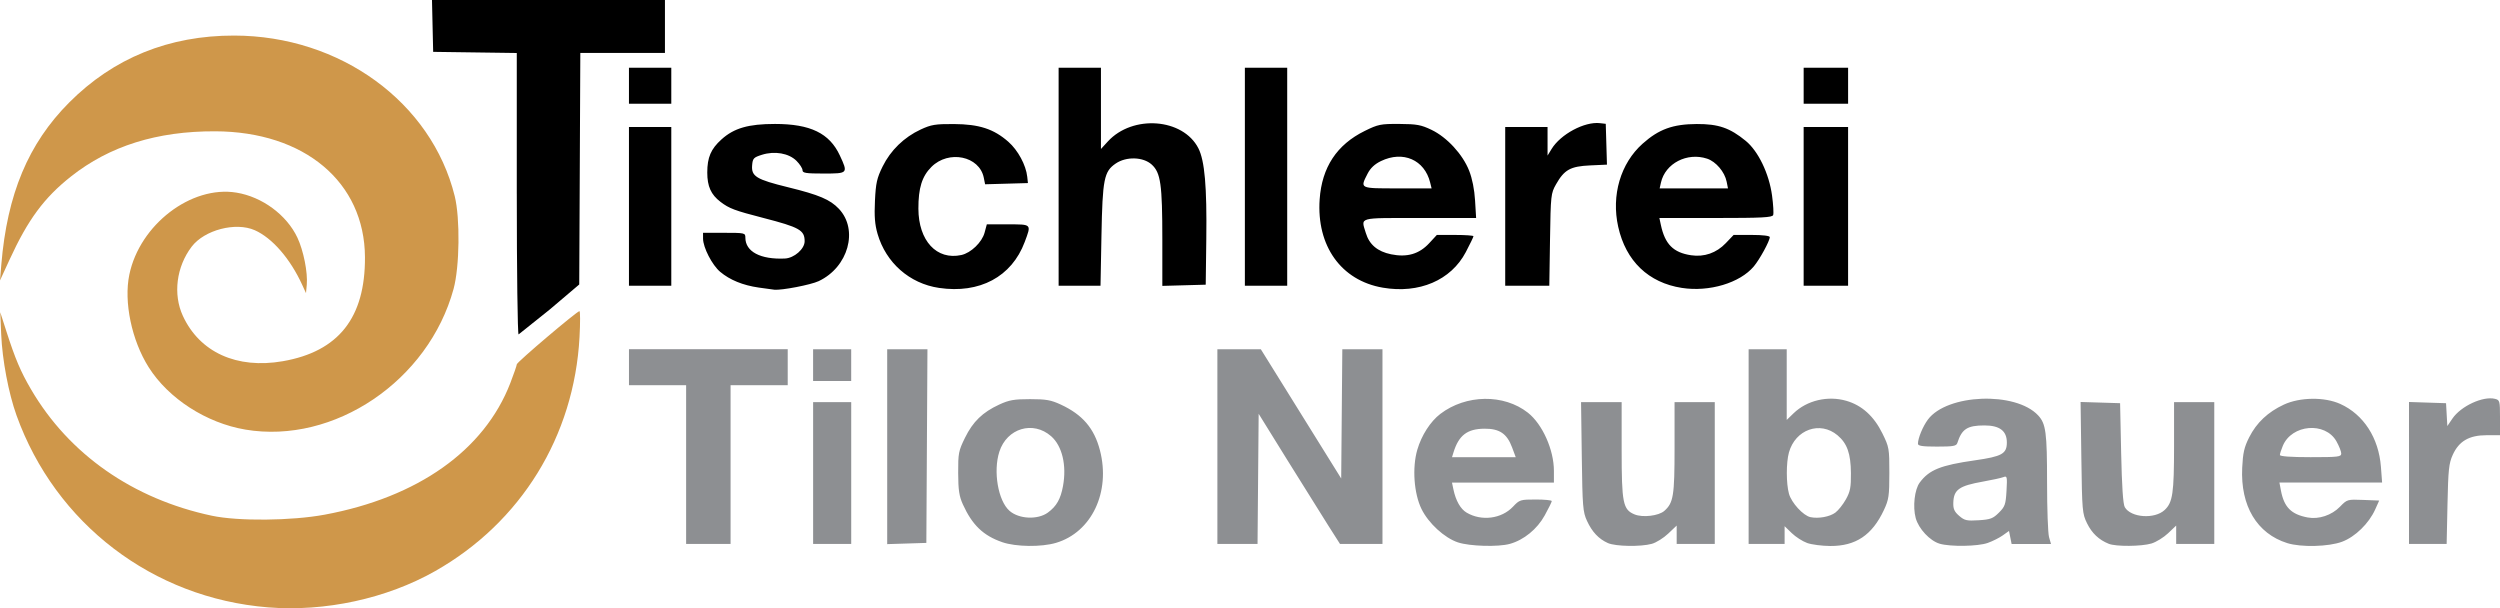
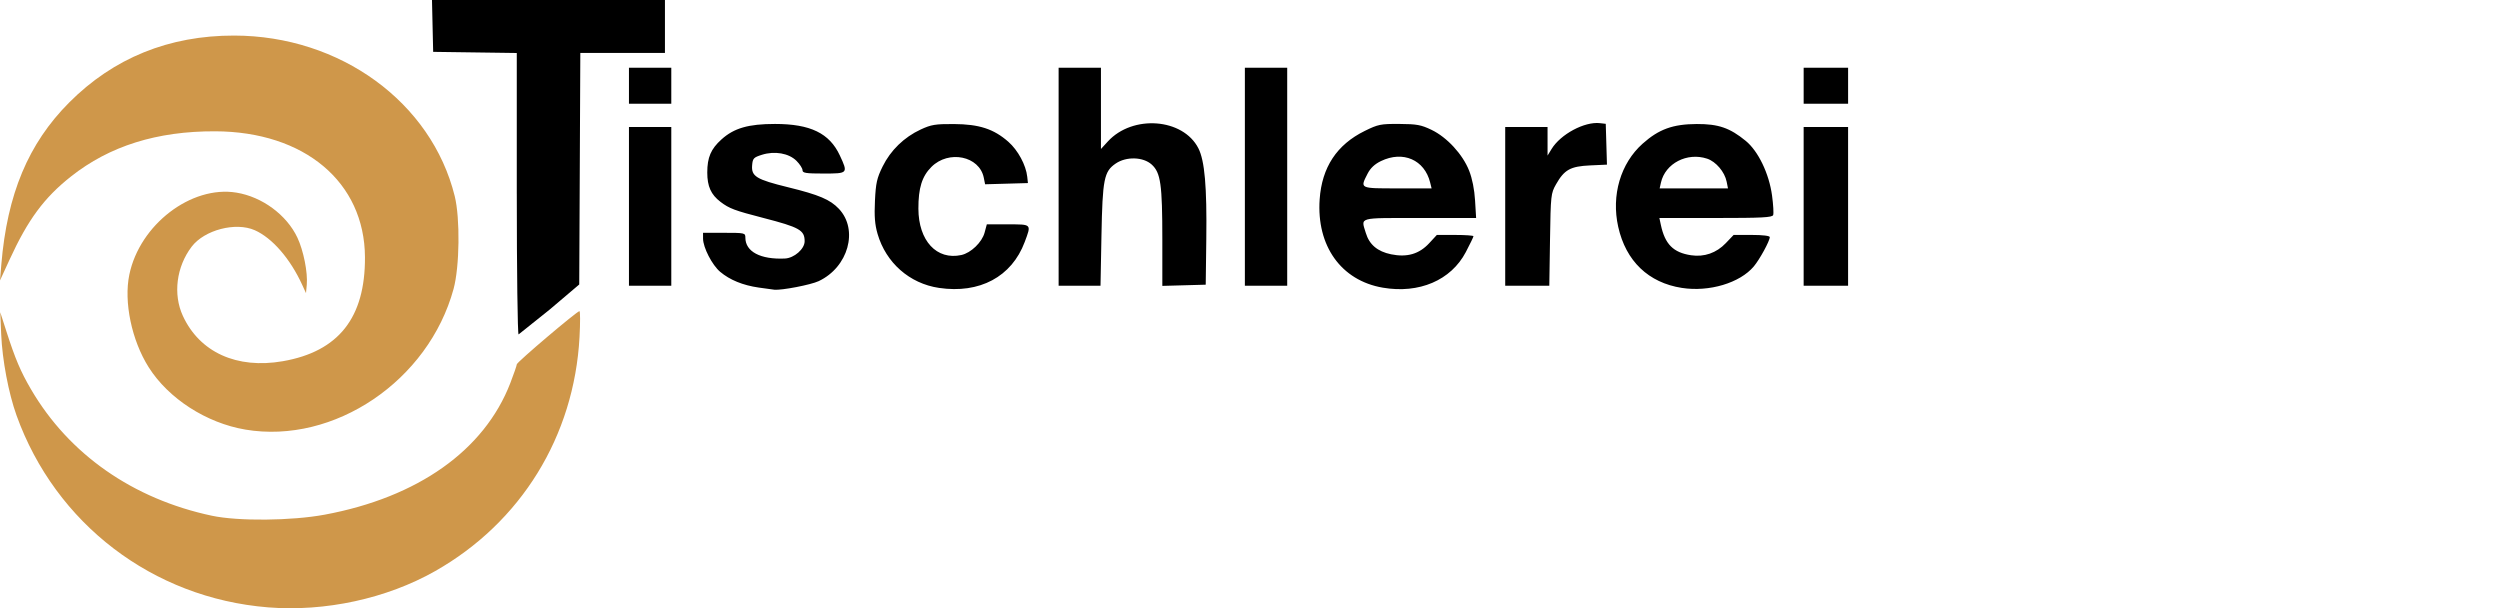
<svg xmlns="http://www.w3.org/2000/svg" width="1181.155" height="287.373" viewBox="0 0 312.514 76.034">
-   <path d="M125.278 67.772c-2.364-.817-3.748-2.147-4.915-4.724-.463-1.023-.577-1.781-.586-3.92-.01-2.471.048-2.771.854-4.409.994-2.02 2.196-3.184 4.282-4.147 1.23-.568 1.852-.677 3.849-.677s2.617.109 3.836.675c2.721 1.261 4.184 2.966 4.898 5.71 1.359 5.219-1.027 10.255-5.487 11.579-1.838.546-5.021.505-6.732-.086zm5.717-3.701c1.076-.787 1.588-1.686 1.886-3.311.476-2.594-.101-5.016-1.483-6.23-2.256-1.98-5.536-.998-6.476 1.941-.784 2.449-.157 6.118 1.261 7.375 1.181 1.048 3.538 1.158 4.813.226zm51.257 3.732c-1.688-.562-3.683-2.392-4.558-4.18-.947-1.936-1.176-5.16-.525-7.398.524-1.802 1.638-3.538 2.878-4.484 3.212-2.45 7.942-2.516 10.947-.153 1.818 1.43 3.253 4.638 3.253 7.272v1.464h-6.371-6.371l.181.86c.299 1.416.885 2.445 1.651 2.898 1.857 1.097 4.361.776 5.792-.741.82-.869.916-.9 2.851-.9 1.101 0 2.001.089 1.999.198s-.397.913-.879 1.786c-.948 1.719-2.61 3.076-4.363 3.563-1.455.404-5.022.302-6.485-.186zm6.764-11.883c-.64-1.717-1.573-2.346-3.455-2.331-2.153.017-3.207.825-3.867 2.965l-.184.595h3.982 3.982zm11.977 11.965c-1.15-.516-1.973-1.39-2.61-2.773-.515-1.118-.567-1.763-.651-8.029l-.092-6.813h2.537 2.537v5.979c0 6.642.162 7.453 1.61 8.053 1.02.423 3.025.185 3.728-.441 1.136-1.012 1.276-1.876 1.276-7.894V50.27h2.514 2.514v8.864 8.864h-2.381-2.381v-1.15-1.15l-1.056 1.004c-.581.552-1.503 1.129-2.051 1.28-1.387.385-4.541.329-5.493-.097zm24.904-.012c-.564-.201-1.427-.755-1.918-1.231l-.893-.865v1.11 1.11h-2.249-2.249V55.827 43.656h2.381 2.381v4.418 4.418l.86-.832c1.666-1.612 4.281-2.23 6.596-1.556 1.948.566 3.443 1.919 4.505 4.076.839 1.704.871 1.886.869 4.95-.002 2.865-.07 3.325-.685 4.636-1.47 3.133-3.523 4.506-6.707 4.486-1.026-.006-2.328-.176-2.892-.377zm3.533-3.795c.367-.271.959-1.016 1.316-1.654.544-.974.645-1.503.63-3.284-.02-2.445-.47-3.713-1.674-4.726-2.174-1.829-5.276-.732-6.076 2.149-.352 1.268-.35 3.881.004 5.156.316 1.137 1.785 2.738 2.686 2.927 1.005.211 2.405-.044 3.114-.567zm13.039 3.888c-1.215-.351-2.636-1.873-2.996-3.208-.383-1.421-.142-3.563.5-4.43 1.183-1.598 2.606-2.172 6.906-2.785 3.383-.482 3.988-.822 3.988-2.232 0-1.446-.899-2.13-2.801-2.13-2.139 0-2.829.445-3.384 2.183-.127.396-.495.463-2.538.463-1.83 0-2.39-.084-2.39-.357 0-.688.608-2.164 1.244-3.02 2.389-3.218 10.962-3.546 13.778-.527.974 1.044 1.118 2.127 1.118 8.403 0 3.276.111 6.343.246 6.815l.246.858h-2.462-2.462l-.163-.814-.163-.814-.779.555c-.428.305-1.278.731-1.888.946-1.23.434-4.642.489-6.002.096zm7.406-3.881c.76-.76.854-1.029.95-2.74.1-1.767.073-1.883-.388-1.703-.272.107-1.414.357-2.537.556-3.017.535-3.679 1.009-3.726 2.665-.022.757.138 1.11.735 1.623.676.582.951.643 2.443.548 1.465-.093 1.789-.215 2.524-.95zm13.732 3.893c-1.228-.492-2.103-1.317-2.713-2.557-.594-1.208-.624-1.555-.715-8.216l-.095-6.956 2.47.076 2.47.076.132 6.218c.089 4.16.238 6.403.453 6.777.758 1.321 3.732 1.531 4.988.351 1.003-.942 1.171-2.087 1.172-7.988v-5.49h2.514 2.514v8.864 8.864h-2.381-2.381v-1.15-1.15l-1.01.961c-.556.529-1.492 1.105-2.081 1.282-1.252.375-4.438.398-5.337.038zm22.319-.084c-3.798-1.19-5.867-4.648-5.639-9.42.09-1.872.252-2.58.875-3.812.923-1.825 2.339-3.158 4.336-4.085 2.014-.934 5.08-.971 7.043-.085 2.918 1.316 4.813 4.246 5.087 7.862l.149 1.969h-6.418-6.418l.184.983c.393 2.094 1.284 2.994 3.347 3.381 1.387.26 3.001-.277 4.036-1.343.893-.919.922-.928 2.902-.851l2.001.078-.497 1.109c-.788 1.757-2.499 3.425-4.144 4.041-1.672.625-5.121.712-6.845.172zm6.743-11.208c-.003-.255-.274-.939-.603-1.521-1.4-2.474-5.578-2.122-6.701.565-.201.48-.365.996-.365 1.146 0 .175 1.376.273 3.836.273 3.479 0 3.836-.043 3.832-.463zm-206.9 1.389v-9.922h-3.572-3.572v-2.249-2.249h9.922 9.922v2.249 2.249h-3.572-3.572v9.922 9.922h-2.778-2.778zm15.875 1.058v-8.864h2.381 2.381v8.864 8.864h-2.381-2.381zm9.26-3.297V43.656h2.516 2.516l-.069 12.105-.069 12.105-2.447.076-2.447.076zm41.275-.01V43.656h2.715 2.715l5.024 8.079 5.024 8.079.07-8.079.07-8.079h2.51 2.51v12.171 12.171h-2.654-2.654l-1.513-2.375-5.085-8.136-3.572-5.761-.07 8.136-.07 8.136h-2.51-2.51zm148.96 3.297V50.25l2.315.076 2.315.076.081 1.428.081 1.428.637-.938c1.057-1.555 3.827-2.837 5.321-2.462.595.149.626.265.626 2.351v2.194h-1.674c-2.181 0-3.457.74-4.236 2.457-.48 1.058-.565 1.855-.656 6.175l-.105 4.961h-2.353-2.353zM101.642 45.64v-1.984h2.381 2.381v1.984 1.984h-2.381-2.381z" fill="#8d8f92" />
  <path d="M33.498 75.922C19.105 74.765 6.937 65.474 2.064 51.92 1.073 49.162.288 45.016.15 41.804l-.12-2.778.765 2.381c1.11 3.456 1.784 5.044 3.091 7.276C8.634 56.798 16.627 62.378 26.5 64.471c3.287.697 9.936.635 14.071-.132 11.669-2.163 19.981-8.052 23.221-16.452.445-1.153.809-2.208.809-2.344 0-.263 7.527-6.649 7.836-6.649.1 0 .103 1.459.007 3.241-.671 12.401-7.32 23.177-18.053 29.259-6.063 3.435-13.753 5.102-20.891 4.529zm-2.827-22.221c-4.87-.82-9.615-3.879-12.086-7.793-2.126-3.366-3.128-8.169-2.417-11.582 1.3-6.241 7.733-11.168 13.381-10.248 3.221.524 6.28 2.78 7.625 5.623.767 1.621 1.315 4.379 1.174 5.904l-.096 1.04-.47-1.028c-1.499-3.279-3.75-5.873-5.936-6.84-2.383-1.054-6.287-.036-7.882 2.055-1.912 2.506-2.352 5.947-1.107 8.649 2.103 4.563 6.75 6.672 12.496 5.673 6.973-1.213 10.312-5.441 10.27-13.007-.051-9.388-7.56-15.695-18.732-15.733-7.265-.025-13.194 1.834-18.021 5.651-3.356 2.654-5.372 5.382-7.665 10.373L0 35.057l.165-1.984c.731-8.809 3.378-15.134 8.475-20.251 5.552-5.573 12.489-8.389 20.638-8.376 13.245.02 24.659 8.332 27.565 20.073.687 2.773.611 8.825-.144 11.596-3.13 11.482-14.93 19.455-26.028 17.586z" fill="#cf974a" />
  <path d="M64.6 24.215V6.625l-5.226-.072-5.226-.072-.074-3.241L54.001 0h14.56 14.56v3.307 3.307h-5.289-5.289l-.068 14.474-.068 14.474-3.679 3.121-3.903 3.121c-.123 0-.224-7.915-.224-17.589zm30.242 11.732c-1.976-.284-3.608-.95-4.816-1.967-1.003-.844-2.137-3.041-2.14-4.149l-.003-.728h2.646c2.577 0 2.646.016 2.646.603 0 1.752 1.89 2.751 4.941 2.611 1.162-.053 2.468-1.196 2.468-2.16 0-1.384-.643-1.747-5.159-2.912-3.592-.927-4.269-1.181-5.357-2.01-1.191-.908-1.655-1.936-1.655-3.668 0-1.892.451-2.944 1.776-4.139 1.568-1.414 3.361-1.933 6.691-1.933 4.423 0 6.81 1.159 8.101 3.931 1.048 2.25 1.032 2.268-2.016 2.268-2.233 0-2.646-.065-2.646-.417 0-.229-.338-.755-.751-1.168-.957-.957-2.726-1.266-4.332-.758-1.029.326-1.143.447-1.214 1.299-.118 1.398.508 1.781 4.516 2.764 3.851.945 5.235 1.533 6.328 2.689 2.48 2.623 1.172 7.303-2.528 9.042-.98.461-4.632 1.165-5.544 1.07-.171-.018-1.05-.139-1.952-.268zm22.528.041c-3.672-.546-6.62-3.141-7.669-6.75-.341-1.174-.421-2.189-.327-4.143.107-2.222.242-2.827.959-4.283.995-2.021 2.682-3.66 4.757-4.623 1.315-.61 1.83-.695 4.147-.683 3.159.016 4.99.612 6.815 2.219 1.201 1.057 2.2 2.907 2.359 4.369l.086.791-2.677.075-2.677.075-.164-.82c-.543-2.713-4.392-3.506-6.548-1.349-1.179 1.179-1.633 2.637-1.626 5.219.011 4.015 2.287 6.47 5.372 5.793 1.2-.264 2.578-1.593 2.903-2.799l.278-1.034h2.636c3.005 0 2.948-.06 2.098 2.211-1.625 4.343-5.638 6.488-10.722 5.731zm55.478-.029c-5.204-.897-8.291-5.225-7.883-11.052.28-3.995 2.143-6.82 5.63-8.537 1.684-.829 1.99-.891 4.331-.877 2.183.013 2.719.112 4.024.739 1.935.931 3.89 3.053 4.698 5.1.391.99.661 2.346.744 3.737l.131 2.183h-7.045c-7.851 0-7.346-.141-6.742 1.874.434 1.448 1.461 2.314 3.156 2.662 1.998.41 3.516-.032 4.769-1.389l.952-1.03h2.29c1.259 0 2.29.072 2.29.16s-.432.982-.96 1.987c-1.85 3.521-5.837 5.227-10.384 4.443zm5.93-13.139c-.701-2.845-3.394-4.02-6.153-2.684-.788.382-1.315.878-1.671 1.577-.954 1.87-1.025 1.835 3.742 1.835h4.262zm31.475 13.172c-4.186-.648-7.011-3.356-7.967-7.636-.881-3.946.29-7.935 3.052-10.397 2.028-1.808 3.78-2.444 6.767-2.456 2.706-.011 4.139.482 6.121 2.106 1.565 1.282 2.917 4.088 3.289 6.825.155 1.143.219 2.244.141 2.447-.117.304-1.399.37-7.183.37h-7.041l.183.86c.516 2.419 1.556 3.463 3.779 3.797 1.643.246 3.168-.285 4.337-1.511l.982-1.029h2.26c1.378 0 2.26.107 2.26.273 0 .474-1.264 2.791-1.998 3.663-1.742 2.07-5.571 3.215-8.983 2.687zm5.587-13.282c-.244-1.222-1.34-2.512-2.441-2.876-2.501-.826-5.233.588-5.771 2.986l-.163.728h4.271 4.271zM78.623 25.797v-9.922h2.646 2.646v9.922 9.922h-2.646-2.646zm53.71-3.704V8.466h2.646 2.646v5.079 5.079l.86-.939c3.099-3.383 9.401-2.909 11.319.852.791 1.551 1.074 4.794.99 11.361l-.072 5.689-2.712.075-2.712.075v-5.794c0-6.895-.206-8.353-1.326-9.372-1.065-.969-3.176-1.031-4.498-.132-1.465.996-1.652 1.941-1.785 8.996l-.119 6.284h-2.618-2.618zm23.283 0V8.466h2.646 2.646v13.626 13.626h-2.646-2.646zm32.544 3.704v-9.922h2.646 2.646l.001 1.786.001 1.786.497-.815c1.13-1.853 4.128-3.458 6.046-3.238l.731.084.075 2.551.075 2.551-2.108.096c-2.458.112-3.224.537-4.26 2.366-.64 1.13-.664 1.352-.75 6.922l-.089 5.755h-2.756-2.756zm37.306 0v-9.922h2.778 2.778v9.922 9.922h-2.778-2.778zM78.623 10.715V8.466h2.646 2.646v2.249 2.249h-2.646-2.646zm146.844 0V8.466h2.778 2.778v2.249 2.249h-2.778-2.778z" />
</svg>